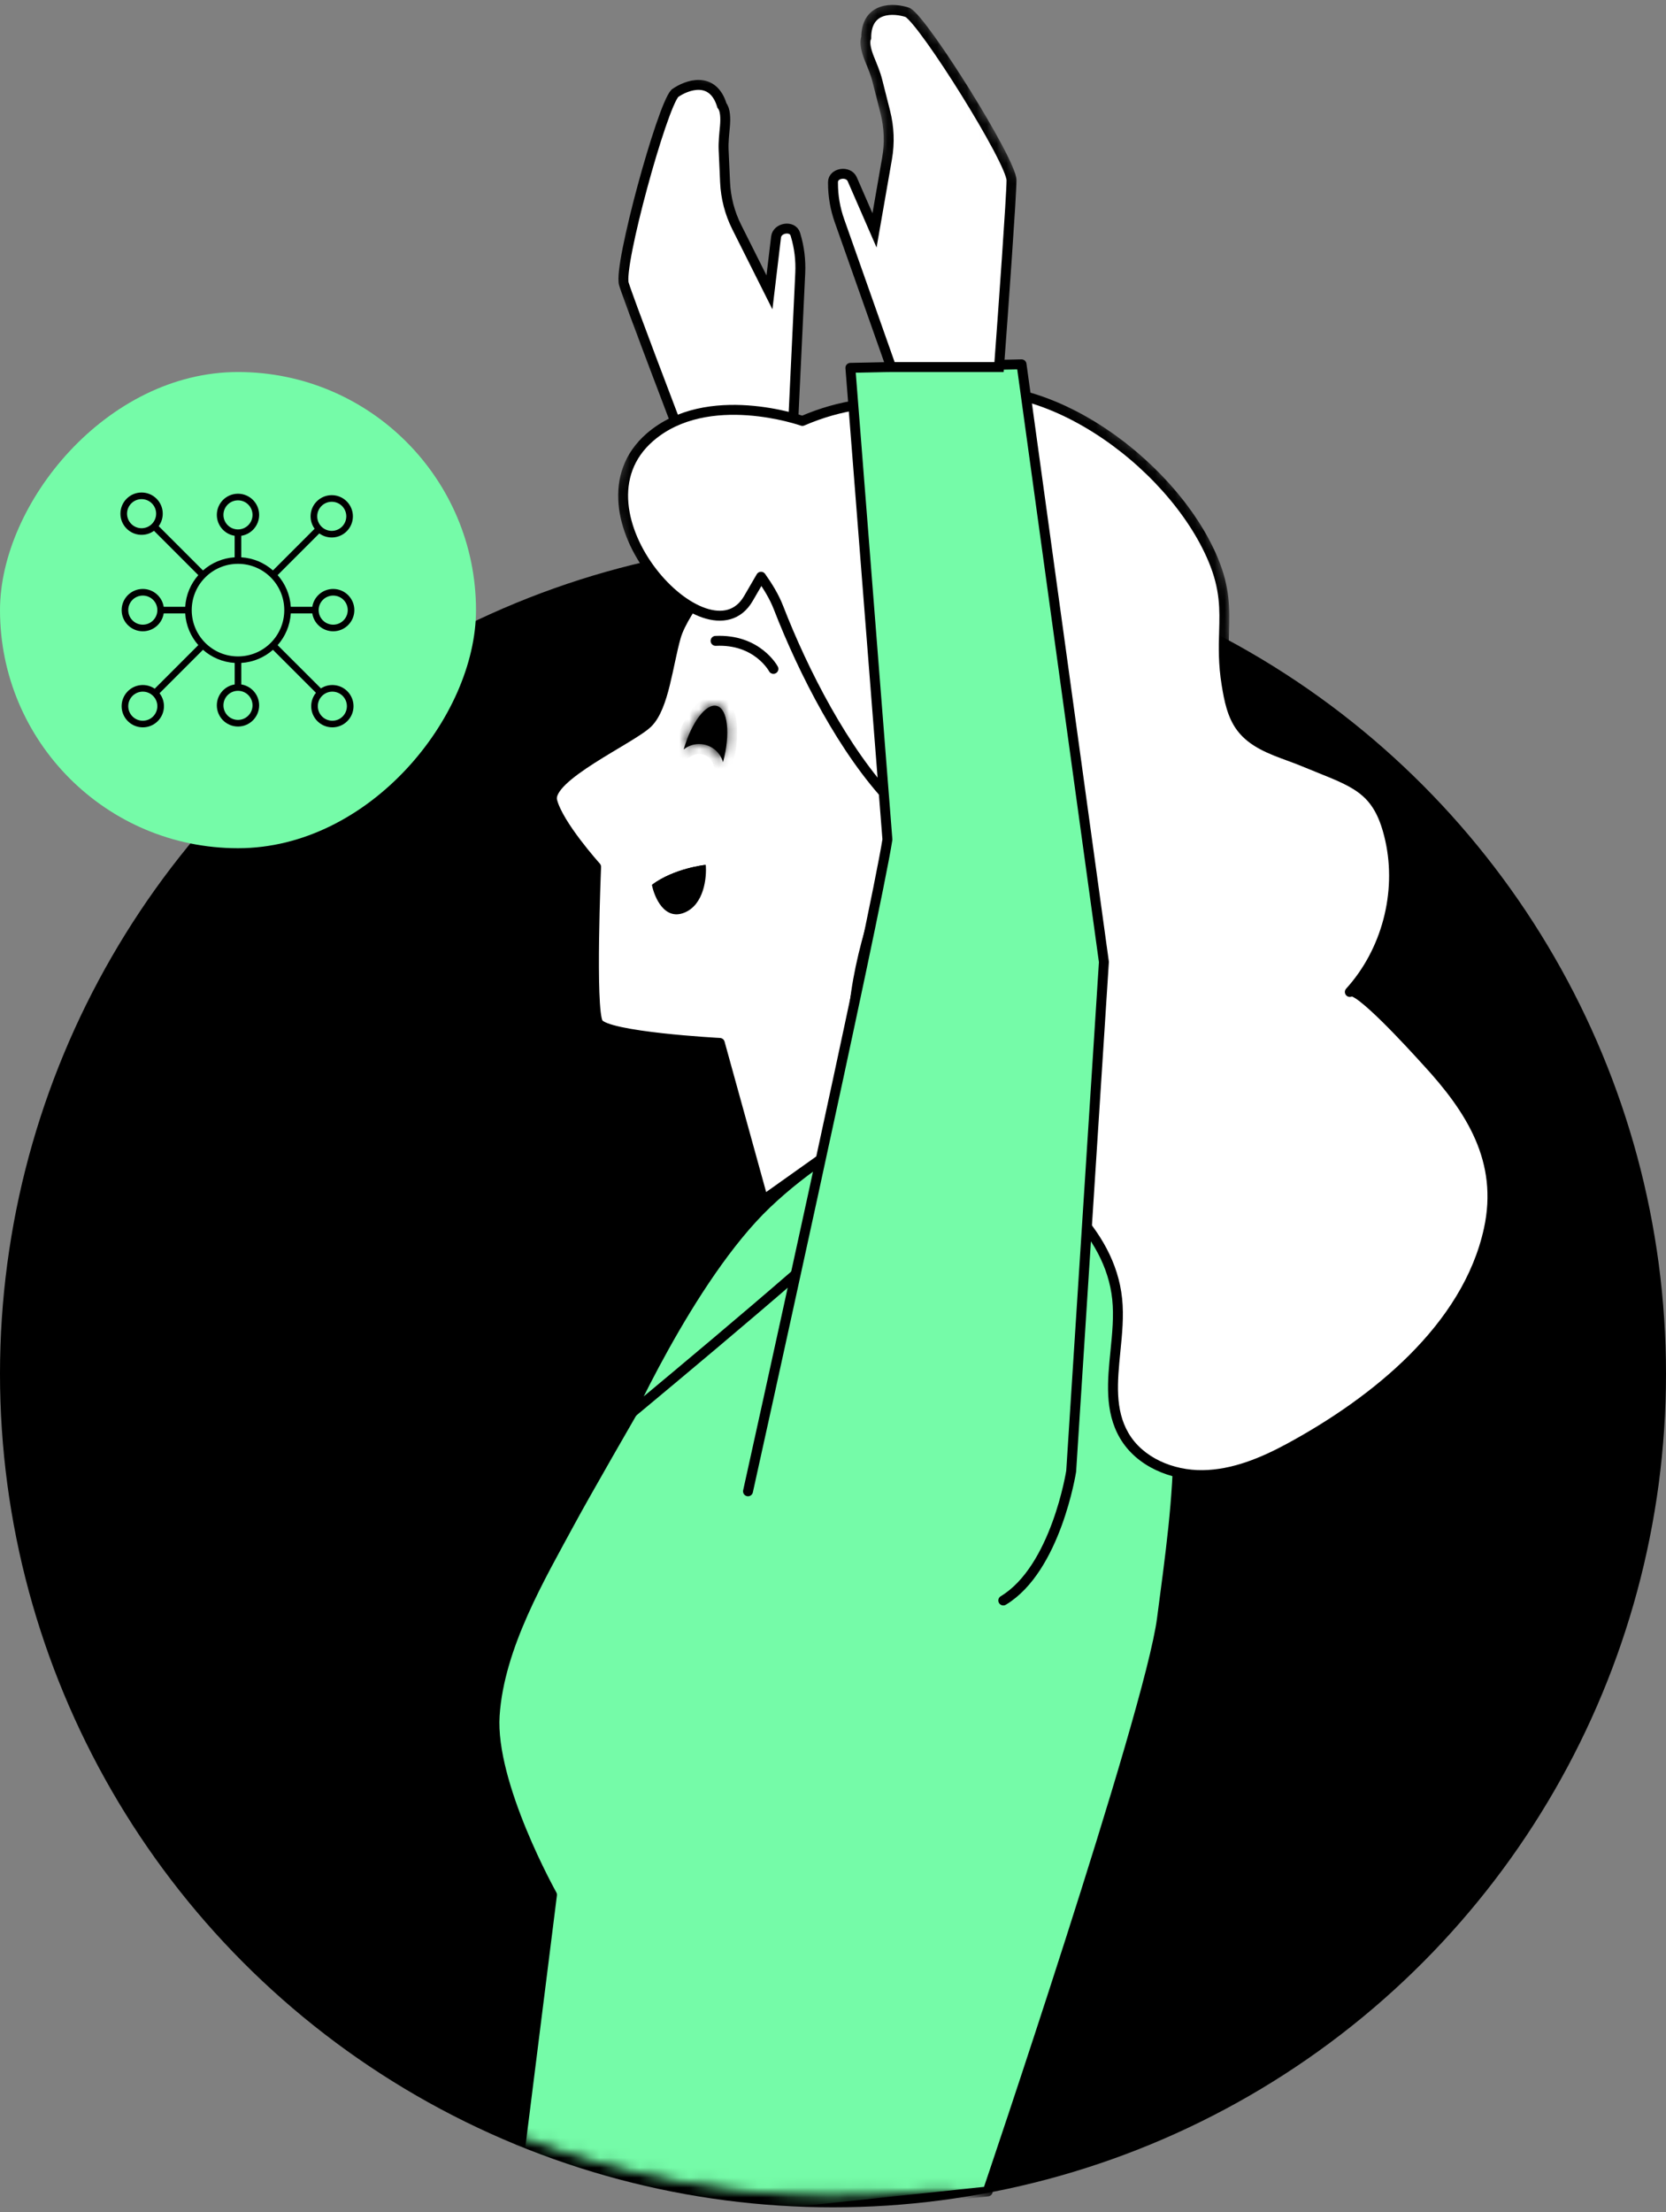
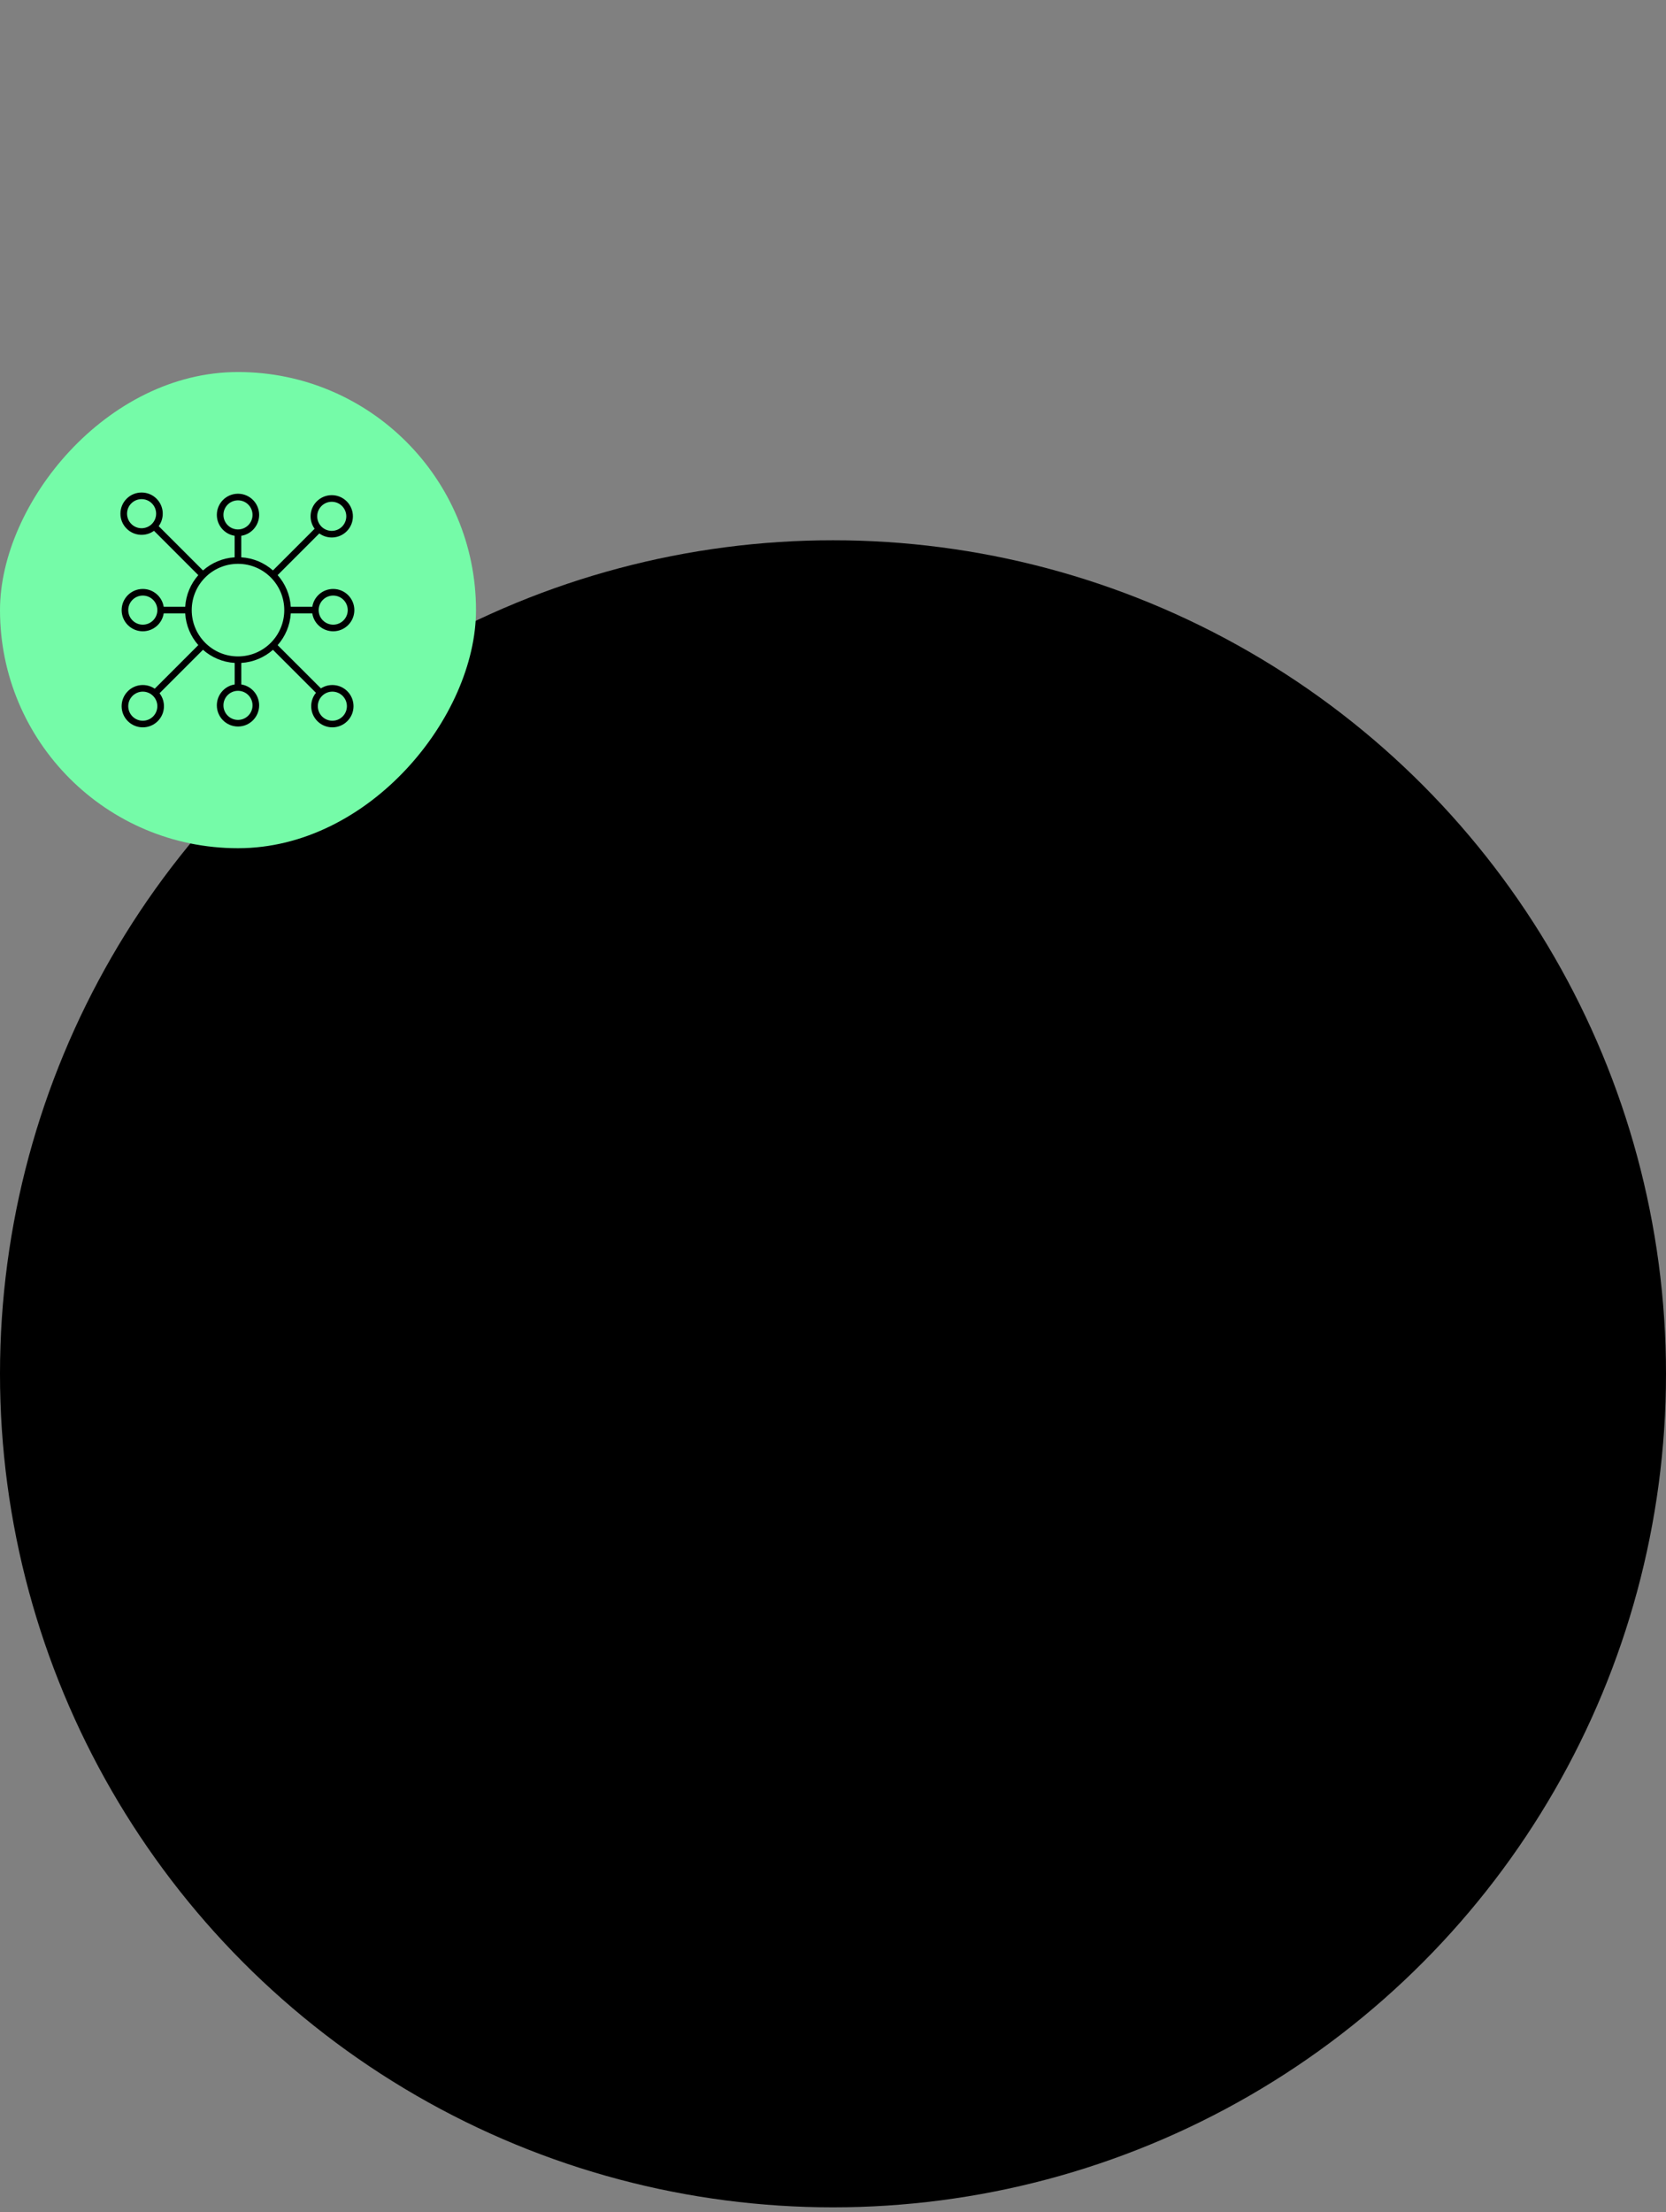
<svg xmlns="http://www.w3.org/2000/svg" width="168" height="223" viewBox="0 0 168 223" fill="none">
  <rect x="0" y="0" width="168" height="223" fill="#808080" stroke="none" />
  <ellipse cx="84" cy="84.02" rx="84" ry="84.02" transform="matrix(-1 0 0 1 168 54.46)" fill="black" />
  <mask id="mask0_1502_1320" style="mask-type:alpha" maskUnits="userSpaceOnUse" x="0" y="0" width="168" height="223">
-     <path d="M27.676 200.423L27.916 200.37L28.104 200.528C44.064 213.869 64.28 220.581 83.423 220.833C86.933 220.879 90.417 220.688 93.857 220.274C95.195 220.113 96.659 220.386 98.078 220.718C98.438 220.802 98.794 220.889 99.147 220.976C100.218 221.24 101.257 221.496 102.258 221.619C103.579 221.781 104.732 221.696 105.682 221.137C106.623 220.584 107.457 219.511 108.018 217.495L108.091 217.234L108.351 217.152C141.518 206.772 167.5 175.639 167.5 138.48C167.5 107.035 150.127 79.648 124.455 65.399C124.152 65.231 123.968 64.959 123.854 64.67C123.742 64.387 123.683 64.054 123.645 63.706C123.601 63.294 123.582 62.786 123.562 62.228C123.549 61.868 123.534 61.486 123.512 61.096C123.396 59.052 123.051 56.408 121.478 53.533C120.143 51.093 117.617 48.397 114.863 45.99C112.116 43.589 109.186 41.513 107.084 40.306L106.887 40.193L106.843 39.97L102.524 18.172L96.577 7.269L93.857 3.56L91.297 0.534L88.306 0.961L87.02 3.105L87.489 6.385L88.974 10.842L88.989 10.885L88.995 10.929L89.495 14.429L89.507 14.514L89.49 14.598L89.24 15.848L88.99 17.099L88.324 16.011L83.72 8.5H82.5H73.5H73.438L73.379 8.485L69.536 7.524L67.375 8.388L64.066 15.895L62.014 27.959L66.39 40.88L66.49 41.174L66.27 41.393C62.902 44.762 62.341 48.58 62.623 51.578C62.764 53.081 63.117 54.374 63.436 55.292C63.595 55.75 63.745 56.113 63.854 56.36C63.908 56.483 63.953 56.577 63.983 56.639C63.998 56.67 64.009 56.693 64.017 56.708L64.025 56.724L64.026 56.727L64.026 56.727L64.027 56.727L64.321 57.29L63.705 57.444C27.396 66.512 0.5 99.355 0.5 138.48C0.5 155.153 5.384 170.683 13.798 183.72L14.46 184.746L13.269 184.479L8.278 183.361L2.317 187.698L5.118 198.906L7.839 201.627L14.59 203.315L27.676 200.423Z" fill="white" stroke="black" />
-   </mask>
+     </mask>
  <g mask="url(#mask0_1502_1320)">
    <path d="M81.403 91.822C81.754 99.375 80.719 159.006 80.719 159.006C89.537 182.461 101.693 172.747 108.139 164.66C112.713 160.464 112.251 150.526 112.251 150.526L105.257 99.569L85.113 42.188L68.27 45.973L81.403 91.822Z" fill="#75FBA8" />
    <path d="M80.719 159.006C80.719 159.006 81.754 99.375 81.403 91.822L68.27 45.973L85.113 42.188L105.257 99.569L112.251 150.526C112.251 150.526 112.713 160.464 108.139 164.66" stroke="black" stroke-linecap="round" stroke-linejoin="round" />
    <path d="M69.536 46.282L79.958 43.146L80.697 27.526C80.758 26.226 80.602 24.944 80.234 23.719L80.199 23.603C79.93 22.709 78.373 22.938 78.259 23.889L77.592 29.47L74.295 22.895C73.586 21.481 73.186 19.944 73.116 18.357L72.971 15.107C72.937 14.329 73.029 13.541 73.101 12.756C73.176 11.944 73.149 11.047 72.802 10.639C71.888 7.601 69.258 8.547 68.057 9.4C66.73 10.799 62.357 26.778 62.909 28.612C63.35 30.079 67.511 41.003 69.536 46.282Z" fill="white" stroke="black" stroke-linecap="round" />
    <path d="M73.876 124.946C73.876 124.946 60.517 147.813 57.51 153.377C54.505 158.941 50.346 165.957 49.883 172.912C49.421 179.868 55.664 190.995 55.664 190.995L51.27 226.001L99.599 220.9C99.599 220.9 115.909 172.84 117.172 163.176C118.783 150.863 120.707 138.53 114.86 130.024C108.698 121.061 95.879 112.813 95.879 112.813L73.876 124.946Z" fill="#75FBA8" stroke="black" stroke-linecap="round" stroke-linejoin="round" />
    <path d="M85.401 123.777L85.401 123.777C83.397 125.786 77.493 130.844 72.067 135.419C69.359 137.702 66.777 139.858 64.872 141.444C64.337 141.89 63.855 142.29 63.439 142.635C63.528 142.45 63.622 142.253 63.722 142.046C64.496 140.445 65.612 138.231 66.974 135.783C69.704 130.873 73.402 125.067 77.313 121.342L77.313 121.342C81.236 117.606 85.852 114.749 89.785 112.876C91.75 111.94 93.537 111.254 94.971 110.827C95.689 110.614 96.311 110.467 96.82 110.386C97.339 110.304 97.704 110.295 97.921 110.332L97.922 110.332C98.132 110.367 98.468 110.5 98.925 110.75C99.37 110.994 99.891 111.327 100.459 111.722C101.597 112.513 102.9 113.536 104.136 114.552C105.371 115.567 106.532 116.57 107.385 117.32C107.528 117.445 107.661 117.563 107.785 117.673C107.391 117.673 106.92 117.677 106.386 117.689C104.701 117.727 102.383 117.848 99.854 118.178C97.327 118.508 94.578 119.048 92.034 119.931C89.495 120.811 87.13 122.044 85.401 123.777Z" fill="#75FBA8" stroke="black" />
-     <path d="M73.388 56.323C73.388 56.323 68.962 61.364 68.157 64.188C67.353 67.011 66.951 71.246 65.341 72.859C63.732 74.473 55.083 78.304 55.686 80.724C56.29 83.144 60.112 87.379 60.112 87.379C60.112 87.379 59.508 101.697 60.313 103.109C61.117 104.52 72.583 105.126 72.583 105.126L76.967 120.98L84.378 115.717L92.802 111.072L102.956 97.865L113.07 95.097L82.691 54.913L73.388 56.323Z" fill="white" stroke="black" stroke-linecap="round" stroke-linejoin="round" />
    <path d="M77.992 67.423C77.992 67.423 76.383 64.399 72.159 64.6" stroke="black" stroke-linecap="round" stroke-linejoin="round" />
-     <path d="M71.169 87.177C71.169 87.177 68 87.5 65.737 89.194L71.169 87.177Z" fill="black" />
    <path d="M71.169 87.177C71.169 87.177 68 87.5 65.737 89.194C65.992 90.462 67.001 92.8 69.001 92C71.001 91.2 71.279 88.451 71.169 87.177Z" fill="black" />
    <path fill-rule="evenodd" clip-rule="evenodd" d="M76.744 58.135C76.025 59.372 75.466 60.334 75.465 60.334C71.434 67.272 56.886 51.597 65.532 44.079C71.341 39.036 80.913 42.431 80.913 42.431C84.759 40.766 88.467 40.347 91.891 40.677C92.655 40.505 93.383 40.308 94.053 40.066C104.287 36.376 118.196 46.497 122.339 56.431C123.558 59.351 123.5 61.4 123.435 63.685C123.391 65.244 123.344 66.912 123.697 69.043C123.947 70.549 124.245 72.113 125.162 73.333C126.307 74.852 128.148 75.529 129.969 76.199C130.471 76.384 130.973 76.568 131.457 76.769C132.004 76.997 132.522 77.205 133.01 77.401C137.043 79.02 139.115 79.851 140.182 84.641C141.377 90.011 139.812 95.924 136.118 99.991C136.815 99.244 142.462 105.447 143.662 106.764C143.746 106.857 143.809 106.925 143.846 106.965C148.332 111.82 151.636 116.997 150.132 123.913C147.956 133.91 138.574 141.315 130.074 145.936C127.351 147.416 124.39 148.648 121.293 148.692C118.195 148.736 114.931 147.388 113.366 144.708C111.884 142.172 112.18 139.205 112.481 136.197C112.657 134.435 112.835 132.658 112.657 130.945C111.933 123.984 105.612 119.178 99.888 115.173C98.007 113.856 95.907 112.99 93.924 112.171C89.874 110.499 86.308 109.026 86.066 104.335C85.801 99.166 88.299 90.759 90.607 86.129C91.08 85.18 91.535 84.137 91.346 83.093C91.18 82.186 90.553 81.439 89.918 80.772C85.125 75.745 81.013 67.727 78.5 61.245C78.068 60.131 77.43 59.108 76.744 58.135Z" fill="white" />
    <path d="M75.465 60.334L75.032 60.083C75.054 60.046 75.08 60.012 75.111 59.982L75.465 60.334ZM76.744 58.135L76.312 57.883C76.397 57.736 76.552 57.642 76.722 57.635C76.892 57.627 77.054 57.707 77.152 57.846L76.744 58.135ZM65.532 44.079L65.204 43.702L65.204 43.702L65.532 44.079ZM80.913 42.431L81.112 42.89C80.996 42.94 80.865 42.944 80.746 42.902L80.913 42.431ZM91.891 40.677L92 41.165C91.949 41.177 91.895 41.18 91.843 41.175L91.891 40.677ZM94.053 40.066L93.883 39.596L93.883 39.596L94.053 40.066ZM122.339 56.431L121.878 56.623L121.878 56.623L122.339 56.431ZM123.435 63.685L122.936 63.67L123.435 63.685ZM123.697 69.043L124.191 68.961L124.191 68.961L123.697 69.043ZM125.162 73.333L124.763 73.634L124.762 73.633L125.162 73.333ZM129.969 76.199L129.796 76.668H129.796L129.969 76.199ZM131.457 76.769L131.649 76.308L131.649 76.308L131.457 76.769ZM133.01 77.401L132.824 77.865L133.01 77.401ZM140.182 84.641L140.67 84.533L140.67 84.533L140.182 84.641ZM136.118 99.991L136.483 100.332C136.296 100.533 135.981 100.545 135.779 100.359C135.577 100.173 135.563 99.858 135.748 99.655L136.118 99.991ZM143.662 106.764L144.032 106.428H144.032L143.662 106.764ZM143.846 106.965L143.479 107.305L143.478 107.304L143.846 106.965ZM150.132 123.913L150.621 124.019L150.621 124.019L150.132 123.913ZM130.074 145.936L130.313 146.376L130.313 146.376L130.074 145.936ZM121.293 148.692L121.3 149.192L121.293 148.692ZM113.366 144.708L113.798 144.456L113.798 144.456L113.366 144.708ZM112.481 136.197L111.984 136.148L112.481 136.197ZM112.657 130.945L113.154 130.893L113.154 130.893L112.657 130.945ZM99.888 115.173L100.175 114.763L100.175 114.763L99.888 115.173ZM93.924 112.171L94.115 111.709H94.115L93.924 112.171ZM86.066 104.335L85.567 104.361V104.361L86.066 104.335ZM90.607 86.129L91.055 86.352L91.055 86.352L90.607 86.129ZM91.346 83.093L91.838 83.003L91.838 83.004L91.346 83.093ZM89.918 80.772L89.556 81.117L89.556 81.117L89.918 80.772ZM78.5 61.245L78.034 61.426L78.034 61.426L78.5 61.245ZM75.111 59.982C75.082 60.013 75.051 60.053 75.046 60.061C75.044 60.064 75.041 60.069 75.04 60.071C75.038 60.074 75.037 60.076 75.037 60.076C75.036 60.078 75.035 60.079 75.035 60.079C75.035 60.079 75.035 60.079 75.035 60.079C75.036 60.077 75.037 60.075 75.04 60.071C75.044 60.064 75.05 60.053 75.058 60.039C75.075 60.01 75.1 59.968 75.132 59.913C75.195 59.803 75.288 59.644 75.403 59.447C75.632 59.052 75.952 58.502 76.312 57.883L77.176 58.386C76.817 59.004 76.497 59.554 76.267 59.949C76.152 60.147 76.06 60.306 75.996 60.416C75.964 60.471 75.939 60.513 75.923 60.542C75.914 60.556 75.908 60.568 75.903 60.575C75.901 60.579 75.899 60.582 75.898 60.584C75.897 60.586 75.896 60.587 75.896 60.588C75.895 60.589 75.894 60.59 75.893 60.592C75.893 60.593 75.891 60.595 75.89 60.598C75.888 60.6 75.885 60.605 75.883 60.608C75.878 60.615 75.848 60.656 75.819 60.687L75.111 59.982ZM65.86 44.457C63.835 46.218 63.169 48.442 63.368 50.723C63.569 53.023 64.653 55.382 66.141 57.323C67.633 59.269 69.485 60.735 71.158 61.305C71.99 61.588 72.747 61.64 73.388 61.456C74.018 61.274 74.586 60.851 75.032 60.083L75.897 60.586C75.336 61.552 74.568 62.157 73.664 62.416C72.772 62.673 71.799 62.58 70.835 62.252C68.917 61.598 66.916 59.977 65.348 57.932C63.776 55.882 62.593 53.346 62.372 50.81C62.149 48.254 62.906 45.7 65.204 43.702L65.86 44.457ZM80.913 42.431C80.746 42.902 80.746 42.902 80.746 42.902C80.746 42.902 80.746 42.902 80.746 42.902C80.746 42.902 80.746 42.902 80.745 42.902C80.745 42.902 80.743 42.901 80.741 42.901C80.738 42.899 80.732 42.897 80.723 42.894C80.707 42.889 80.681 42.88 80.647 42.869C80.579 42.846 80.478 42.814 80.345 42.773C80.08 42.693 79.693 42.583 79.209 42.465C78.24 42.23 76.891 41.969 75.366 41.863C72.3 41.648 68.617 42.063 65.86 44.457L65.204 43.702C68.256 41.052 72.263 40.643 75.436 40.865C77.03 40.977 78.437 41.249 79.444 41.493C79.949 41.616 80.355 41.731 80.636 41.816C80.776 41.859 80.886 41.895 80.961 41.919C80.999 41.932 81.028 41.941 81.048 41.948C81.058 41.952 81.065 41.955 81.071 41.956C81.073 41.957 81.076 41.958 81.077 41.959C81.078 41.959 81.079 41.959 81.079 41.959C81.079 41.959 81.08 41.959 81.08 41.96C81.08 41.96 81.08 41.96 80.913 42.431ZM91.843 41.175C88.497 40.853 84.874 41.261 81.112 42.89L80.715 41.972C84.644 40.272 88.437 39.842 91.939 40.18L91.843 41.175ZM91.781 40.19C92.533 40.02 93.239 39.828 93.883 39.596L94.222 40.537C93.527 40.788 92.778 40.99 92 41.165L91.781 40.19ZM93.883 39.596C99.206 37.677 105.409 39.366 110.746 42.716C116.091 46.071 120.683 51.159 122.801 56.238L121.878 56.623C119.853 51.768 115.418 46.829 110.214 43.563C105.002 40.292 99.133 38.766 94.222 40.537L93.883 39.596ZM122.801 56.238C124.062 59.261 124 61.401 123.935 63.699L122.936 63.67C123 61.399 123.053 59.44 121.878 56.623L122.801 56.238ZM123.935 63.699C123.891 65.255 123.846 66.882 124.191 68.961L123.204 69.124C122.842 66.942 122.892 65.232 122.936 63.67L123.935 63.699ZM124.191 68.961C124.442 70.481 124.729 71.924 125.562 73.032L124.762 73.633C123.762 72.302 123.451 70.618 123.204 69.124L124.191 68.961ZM125.561 73.032C126.602 74.413 128.29 75.049 130.141 75.73L129.796 76.668C128.007 76.01 126.012 75.291 124.763 73.634L125.561 73.032ZM130.141 75.73C130.642 75.914 131.153 76.102 131.649 76.308L131.265 77.231C130.792 77.034 130.301 76.854 129.796 76.668L130.141 75.73ZM131.649 76.308C132.193 76.534 132.708 76.74 133.196 76.937L132.824 77.865C132.336 77.669 131.816 77.46 131.265 77.231L131.649 76.308ZM133.196 76.937C135.189 77.736 136.805 78.379 138.037 79.455C139.299 80.557 140.123 82.073 140.67 84.533L139.694 84.75C139.175 82.42 138.429 81.125 137.38 80.209C136.301 79.267 134.864 78.684 132.824 77.865L133.196 76.937ZM140.67 84.533C141.901 90.061 140.291 96.139 136.488 100.327L135.748 99.655C139.332 95.708 140.854 89.961 139.694 84.75L140.67 84.533ZM135.752 99.65C135.928 99.461 136.157 99.42 136.334 99.43C136.501 99.44 136.661 99.496 136.798 99.558C137.076 99.683 137.395 99.897 137.727 100.153C138.398 100.669 139.224 101.433 140.052 102.247C141.712 103.88 143.433 105.769 144.032 106.428L143.293 107.101C142.692 106.441 140.989 104.571 139.351 102.96C138.529 102.152 137.738 101.423 137.117 100.945C136.802 100.703 136.557 100.546 136.387 100.469C136.301 100.43 136.268 100.428 136.275 100.429C136.291 100.43 136.394 100.427 136.483 100.332L135.752 99.65ZM144.032 106.428C144.117 106.521 144.178 106.588 144.213 106.626L143.478 107.304C143.44 107.263 143.376 107.193 143.293 107.101L144.032 106.428ZM144.213 106.626C148.727 111.511 152.179 116.853 150.621 124.019L149.643 123.807C151.093 117.14 147.936 112.129 143.479 107.305L144.213 106.626ZM150.621 124.019C148.396 134.243 138.835 141.742 130.313 146.376L129.836 145.497C138.313 140.888 147.517 133.576 149.643 123.807L150.621 124.019ZM130.313 146.376C127.568 147.867 124.52 149.146 121.3 149.192L121.286 148.192C124.26 148.15 127.134 146.965 129.836 145.497L130.313 146.376ZM121.3 149.192C118.079 149.237 114.616 147.839 112.934 144.96L113.798 144.456C115.247 146.936 118.312 148.234 121.286 148.192L121.3 149.192ZM112.934 144.96C111.356 142.259 111.687 139.119 111.984 136.148L112.979 136.247C112.674 139.292 112.412 142.084 113.798 144.456L112.934 144.96ZM111.984 136.148C112.161 134.375 112.332 132.65 112.16 130.996L113.154 130.893C113.339 132.666 113.154 134.494 112.979 136.247L111.984 136.148ZM112.16 130.997C111.813 127.661 110.124 124.816 107.781 122.29C105.435 119.761 102.464 117.585 99.602 115.582L100.175 114.763C103.037 116.766 106.088 118.995 108.514 121.61C110.944 124.23 112.777 127.268 113.154 130.893L112.16 130.997ZM99.602 115.583C97.772 114.303 95.724 113.455 93.733 112.633L94.115 111.709C96.09 112.524 98.241 113.41 100.175 114.763L99.602 115.583ZM93.733 112.633C91.727 111.805 89.747 110.992 88.251 109.773C86.721 108.526 85.695 106.857 85.567 104.361L86.566 104.309C86.679 106.504 87.557 107.917 88.883 108.997C90.242 110.105 92.071 110.865 94.115 111.709L93.733 112.633ZM85.567 104.361C85.431 101.7 86.004 98.247 86.888 94.902C87.775 91.55 88.987 88.257 90.16 85.906L91.055 86.352C89.919 88.63 88.728 91.856 87.855 95.157C86.98 98.465 86.437 101.801 86.566 104.309L85.567 104.361ZM90.16 85.906C90.639 84.944 91.01 84.043 90.854 83.182L91.838 83.004C92.06 84.231 91.521 85.415 91.055 86.352L90.16 85.906ZM90.854 83.183C90.718 82.436 90.192 81.785 89.556 81.117L90.279 80.427C90.914 81.093 91.642 81.934 91.838 83.003L90.854 83.183ZM89.556 81.117C84.697 76.02 80.556 67.931 78.034 61.426L78.966 61.064C81.471 67.522 85.554 75.469 90.279 80.427L89.556 81.117ZM78.034 61.426C77.623 60.367 77.013 59.383 76.335 58.423L77.152 57.846C77.848 58.833 78.512 59.894 78.966 61.065L78.034 61.426Z" fill="black" />
    <path d="M89.487 84.624C88.326 92.096 75.429 150.324 75.429 150.324C79.395 175.067 93.244 167.97 101.172 161.329C106.49 158.129 108.018 148.298 108.018 148.298L111.318 96.97L103.013 36.725L85.754 37.078L89.487 84.624Z" fill="#75FBA8" />
-     <path d="M75.429 150.324C75.429 150.324 88.326 92.096 89.487 84.624L85.754 37.078L103.013 36.725L111.318 96.97L108.018 148.298C108.018 148.298 106.49 158.129 101.172 161.329" stroke="black" stroke-linecap="round" stroke-linejoin="round" />
    <path d="M100.744 37H89.861L84.653 22.254C84.22 21.027 84 19.755 84 18.476V18.355C84 17.421 85.557 17.191 85.94 18.069L88.186 23.222L89.45 15.976C89.721 14.417 89.661 12.831 89.271 11.29L88.473 8.136C88.282 7.381 87.967 6.653 87.672 5.922C87.367 5.167 87.134 4.3 87.349 3.809C87.349 0.636 90.14 0.785 91.535 1.256C93.209 2.213 102 16.256 102 18.171C102 19.702 101.163 31.362 100.744 37Z" fill="white" stroke="black" stroke-linecap="round" />
  </g>
  <mask id="path-16-inside-1_1502_1320" fill="white">
    <path fill-rule="evenodd" clip-rule="evenodd" d="M72.909 76.831C72.617 75.775 71.649 75 70.5 75C69.911 75 69.37 75.204 68.942 75.544C69.726 72.814 71.202 70.862 72.286 71.156C73.396 71.46 73.676 73.998 72.909 76.831Z" />
  </mask>
-   <path fill-rule="evenodd" clip-rule="evenodd" d="M72.909 76.831C72.617 75.775 71.649 75 70.5 75C69.911 75 69.37 75.204 68.942 75.544C69.726 72.814 71.202 70.862 72.286 71.156C73.396 71.46 73.676 73.998 72.909 76.831Z" fill="black" />
  <path d="M72.909 76.831L73.875 77.092L72.921 80.618L71.946 77.098L72.909 76.831ZM68.942 75.544L69.566 76.326L67.117 78.279L67.981 75.269L68.942 75.544ZM72.286 71.156L72.548 70.191L72.55 70.192L72.286 71.156ZM70.5 74C72.11 74 73.464 75.086 73.873 76.564L71.946 77.098C71.77 76.464 71.188 76 70.5 76V74ZM68.319 74.763C68.917 74.286 69.676 74 70.5 74V76C70.146 76 69.822 76.122 69.566 76.326L68.319 74.763ZM72.025 72.122C72.103 72.143 72.093 72.093 71.936 72.189C71.776 72.286 71.554 72.484 71.297 72.821C70.788 73.491 70.27 74.541 69.903 75.82L67.981 75.269C68.398 73.817 69.01 72.526 69.706 71.611C70.052 71.156 70.451 70.751 70.897 70.48C71.346 70.206 71.927 70.023 72.548 70.191L72.025 72.122ZM71.944 76.57C72.303 75.242 72.403 74.028 72.307 73.154C72.259 72.714 72.167 72.413 72.074 72.237C71.982 72.062 71.943 72.099 72.023 72.121L72.55 70.192C73.184 70.365 73.597 70.834 73.845 71.308C74.094 71.781 74.231 72.349 74.296 72.936C74.425 74.115 74.282 75.586 73.875 77.092L71.944 76.57Z" fill="black" mask="url(#path-16-inside-1_1502_1320)" />
  <rect width="48" height="48" rx="24" transform="matrix(-1 0 0 1 48 37.5)" fill="#75FBA8" />
  <path fill-rule="evenodd" clip-rule="evenodd" d="M15.315 52.816C15.888 52.243 15.888 51.314 15.315 50.742C14.742 50.169 13.814 50.169 13.241 50.742C12.668 51.314 12.668 52.243 13.241 52.816C13.814 53.389 14.742 53.389 15.315 52.816ZM16.002 53.036C16.612 52.201 16.54 51.024 15.787 50.27C14.953 49.437 13.603 49.437 12.77 50.27C11.936 51.103 11.936 52.454 12.77 53.287C13.522 54.039 14.696 54.112 15.53 53.506L19.988 57.965L19.998 57.974C19.238 58.836 18.752 59.946 18.676 61.167H18.666H16.533H16.507C16.347 60.147 15.465 59.367 14.4 59.367C13.222 59.367 12.267 60.322 12.267 61.5C12.267 62.678 13.222 63.634 14.4 63.634C15.465 63.634 16.347 62.853 16.507 61.834H16.533H18.666H18.676C18.752 63.054 19.237 64.164 19.997 65.026L19.987 65.036L15.721 69.302L15.602 69.421C14.771 68.853 13.628 68.938 12.891 69.675C12.057 70.509 12.057 71.859 12.891 72.692C13.724 73.525 15.075 73.525 15.908 72.692C16.676 71.924 16.736 70.716 16.087 69.879L16.192 69.774L20.459 65.507L20.468 65.498C21.331 66.26 22.443 66.748 23.666 66.823V66.834V68.967V68.993C22.646 69.153 21.866 70.035 21.866 71.1C21.866 72.278 22.821 73.234 23.999 73.234C25.177 73.234 26.132 72.278 26.132 71.1C26.132 70.036 25.352 69.153 24.333 68.993V68.967V66.834V66.823C25.553 66.748 26.663 66.262 27.525 65.502L27.531 65.507L31.764 69.736L31.862 69.835C31.177 70.673 31.225 71.91 32.007 72.692C32.84 73.525 34.19 73.525 35.023 72.692C35.857 71.859 35.857 70.508 35.023 69.675C34.3 68.952 33.186 68.857 32.36 69.39L32.235 69.264L28.002 65.036L27.997 65.031C28.759 64.168 29.247 63.057 29.322 61.834H29.333L31.466 61.834H31.492C31.652 62.853 32.534 63.634 33.599 63.634C34.777 63.634 35.732 62.678 35.732 61.5C35.732 60.322 34.777 59.367 33.599 59.367C32.534 59.367 31.652 60.147 31.492 61.167H31.466L29.333 61.167H29.322C29.247 59.944 28.759 58.833 27.997 57.97L28.002 57.965L32.197 53.77C33.032 54.379 34.209 54.307 34.962 53.554C35.795 52.721 35.795 51.37 34.962 50.537C34.129 49.704 32.778 49.704 31.945 50.537C31.193 51.289 31.12 52.464 31.726 53.298L27.531 57.493L27.525 57.499C26.662 56.738 25.551 56.251 24.329 56.177V56.167V54.034V54.008C25.35 53.85 26.132 52.966 26.132 51.9C26.132 50.722 25.177 49.767 23.999 49.767C22.821 49.767 21.866 50.722 21.866 51.9C21.866 52.964 22.644 53.846 23.662 54.007V54.034V56.167V56.177C22.441 56.254 21.331 56.741 20.469 57.503L20.46 57.493L16.002 53.036ZM23.999 53.367C23.189 53.367 22.532 52.71 22.532 51.9C22.532 51.09 23.189 50.434 23.999 50.434C24.809 50.434 25.465 51.09 25.465 51.9C25.465 52.71 24.809 53.367 23.999 53.367ZM23.999 66.167C21.422 66.167 19.333 64.078 19.333 61.5C19.333 58.923 21.422 56.834 23.999 56.834C26.577 56.834 28.666 58.923 28.666 61.5C28.666 64.078 26.577 66.167 23.999 66.167ZM22.532 71.1C22.532 71.91 23.189 72.567 23.999 72.567C24.809 72.567 25.465 71.91 25.465 71.1C25.465 70.29 24.809 69.634 23.999 69.634C23.189 69.634 22.532 70.29 22.532 71.1ZM14.4 62.967C13.59 62.967 12.933 62.31 12.933 61.5C12.933 60.69 13.59 60.034 14.4 60.034C15.21 60.034 15.867 60.69 15.867 61.5C15.867 62.31 15.21 62.967 14.4 62.967ZM13.362 72.221C13.935 72.794 14.863 72.794 15.436 72.221C16.009 71.648 16.009 70.72 15.436 70.147C14.863 69.574 13.935 69.574 13.362 70.147C12.789 70.72 12.789 71.648 13.362 72.221ZM34.552 70.147C35.125 70.72 35.125 71.648 34.552 72.221C33.979 72.794 33.051 72.794 32.478 72.221C31.905 71.648 31.905 70.72 32.478 70.147C33.051 69.574 33.979 69.574 34.552 70.147ZM32.132 61.5C32.132 62.31 32.789 62.967 33.599 62.967C34.409 62.967 35.066 62.31 35.066 61.5C35.066 60.69 34.409 60.034 33.599 60.034C32.789 60.034 32.132 60.69 32.132 61.5ZM34.491 53.083C33.918 53.655 32.989 53.655 32.417 53.083C31.844 52.51 31.844 51.581 32.417 51.008C32.989 50.436 33.918 50.436 34.491 51.008C35.064 51.581 35.064 52.51 34.491 53.083Z" fill="black" />
</svg>